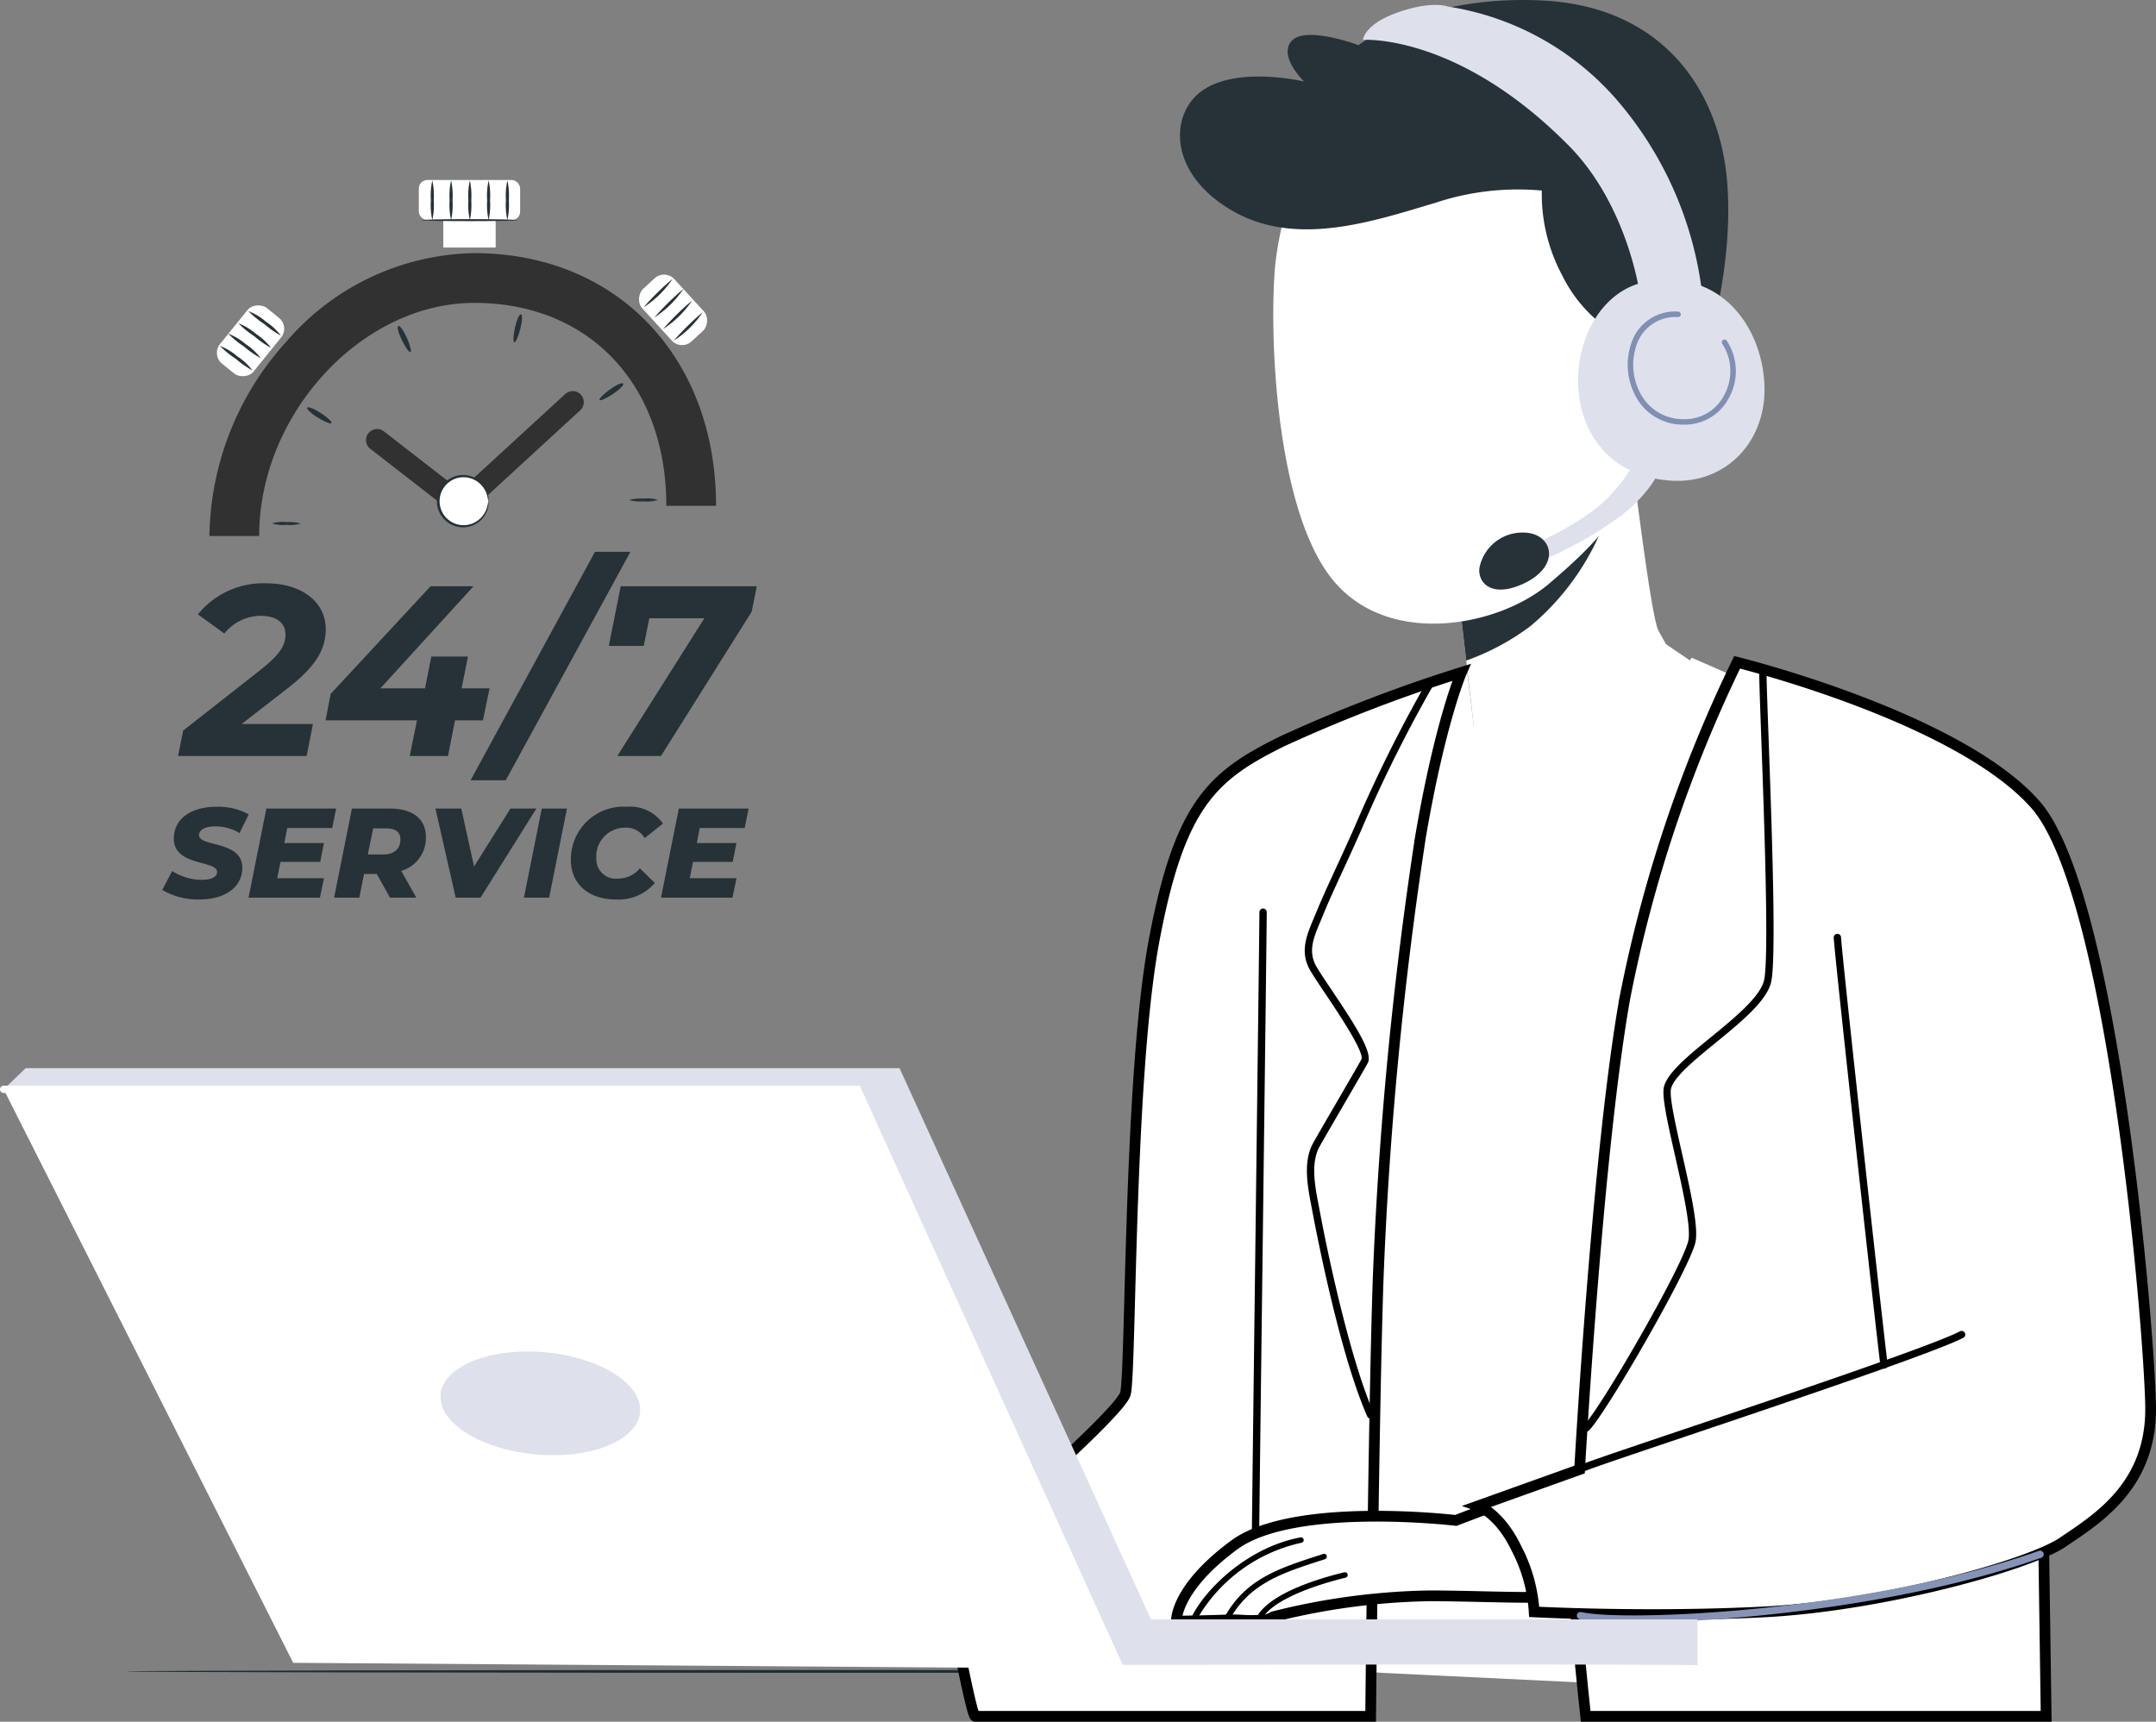
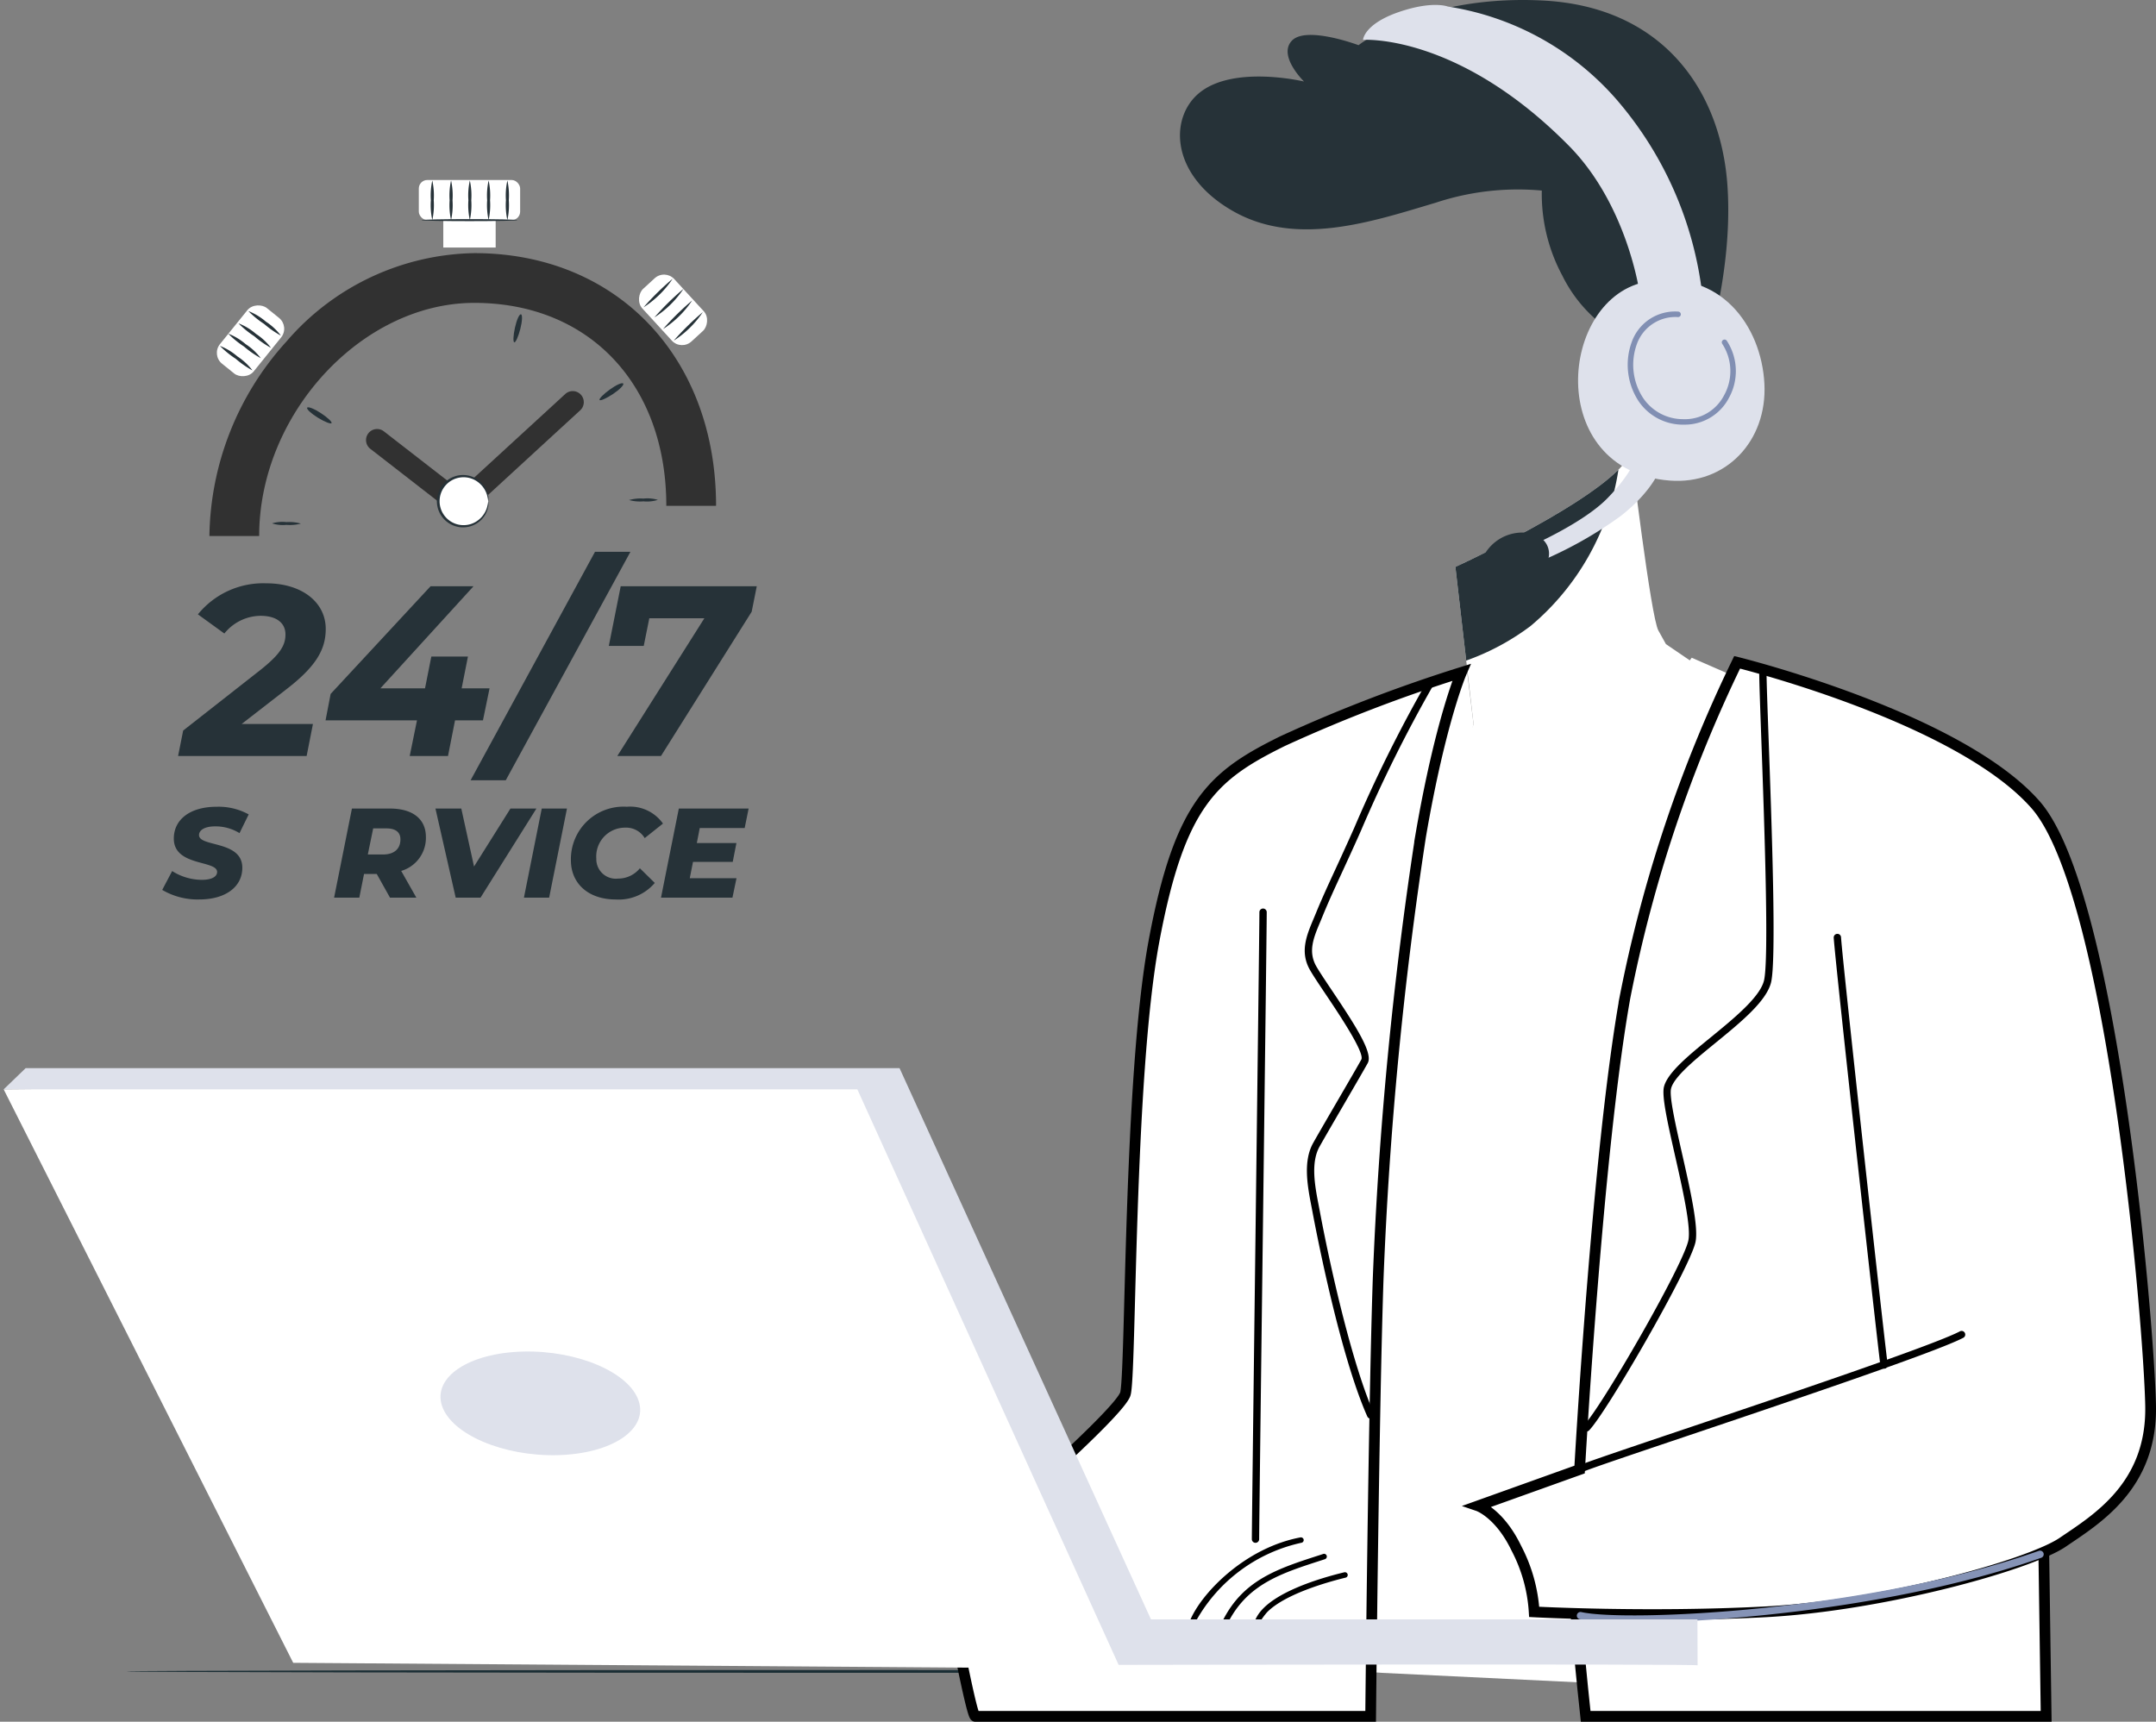
<svg xmlns="http://www.w3.org/2000/svg" width="200.777" height="160.354" viewBox="0 0 200.777 160.354">
  <rect x="0" y="0" width="200.777" height="160.354" fill="#808080" stroke="none" />
  <g id="Group_103039" data-name="Group 103039" transform="translate(0)">
    <g id="Group_97073" data-name="Group 97073" transform="translate(11.768 155.538)">
      <g id="Group_94426" data-name="Group 94426">
        <path id="Path_193618" data-name="Path 193618" d="M-19.829,5188.066c0,.072,31.772.131,70.956.131s70.963-.059,70.963-.131-31.765-.132-70.963-.132S-19.829,5187.995-19.829,5188.066Z" transform="translate(19.829 -5187.935)" fill="#1a2e35" />
      </g>
    </g>
    <g id="Group_97523" data-name="Group 97523" transform="translate(0 0)">
      <g id="Group_97521" data-name="Group 97521" transform="translate(0 0)">
        <g id="Group_97479" data-name="Group 97479" transform="translate(135.535 42.079)">
          <path id="Path_195235" data-name="Path 195235" d="M742.031,352.193s1.834,15.374,2.539,16.644l.706,1.269,3.526,2.4s-6.77,9.591-15.092,11.143-7.616-3.385-7.616-3.385l1.269-2.68-1.693-14.669S740.762,356,742.031,352.193Z" transform="translate(-725.67 -352.193)" fill="#fff" />
        </g>
        <path id="Path_195236" data-name="Path 195236" d="M760.3,382.729l-5.5-2.4a25.9,25.9,0,0,1-11.707,9.168c-8.181,3.386-8.321,1.41-8.745,0a5.361,5.361,0,0,1,.141-2.962l-.605-4.938-3.272,1.091-11.356,91.862,29.2,1.41Z" transform="translate(-597.261 -319.07)" fill="#fff" />
        <g id="Group_97480" data-name="Group 97480" transform="translate(87.861 62.625)">
          <path id="Path_195237" data-name="Path 195237" d="M807.011,382.331s-1.975,4.561-3.809,15.28a364.612,364.612,0,0,0-3.949,41.186c-.423,12.412-.7,40.763-.7,40.763H761.735c-.423,0-2.962-13.964-2.962-13.964s16.079-13.776,16.926-16.032c.564-1.5.282-29.385,2.68-42.22s5.5-15.421,11.989-18.619A140.727,140.727,0,0,1,807.011,382.331Z" transform="translate(-758.773 -382.331)" fill="#fff" stroke="#000" stroke-width="1" />
        </g>
        <g id="Group_97481" data-name="Group 97481" transform="translate(116.577 84.616)">
          <path id="Path_195238" data-name="Path 195238" d="M785.718,473.665a.341.341,0,0,0,.341-.341c0-1.009.179-15.336.353-29.193s.352-28.188.352-29.2a.341.341,0,1,0-.682,0c0,1.009-.179,15.337-.352,29.193s-.353,28.187-.353,29.2A.341.341,0,0,0,785.718,473.665Z" transform="translate(-785.377 -414.589)" />
        </g>
        <g id="Group_97482" data-name="Group 97482" transform="translate(146.376 140.245)">
          <path id="Path_195239" data-name="Path 195239" d="M722.8,496.191l.282,19.606H680.2s-1.834-16.644-1.128-18.2S722.8,496.191,722.8,496.191Z" transform="translate(-678.911 -496.188)" fill="#fff" stroke="#000" stroke-width="1" />
        </g>
        <g id="Group_97483" data-name="Group 97483" transform="translate(135.535 43.742)" style="mix-blend-mode: multiply;isolation: isolate">
          <path id="Path_195240" data-name="Path 195240" d="M744.335,369.19a22.415,22.415,0,0,1-6,3.223l-1.006-8.723s11.336-5.193,15.183-9.057A23.637,23.637,0,0,1,744.335,369.19Z" transform="translate(-737.33 -354.632)" fill="#263238" />
        </g>
        <g id="Group_97484" data-name="Group 97484" transform="translate(118.574 10.288)">
-           <path id="Path_195241" data-name="Path 195241" d="M735.7,308.718A30.524,30.524,0,0,0,732.171,320c-.564,6.206,0,22.144,5.078,28.915s15.656,4.8,20.452.7c4.4-3.754,8.744-7.9,9.873-16.079s-2.4-23.7-12.412-26.94S735.7,308.718,735.7,308.718Z" transform="translate(-731.995 -305.56)" fill="#fff" />
-         </g>
+           </g>
        <g id="Group_97492" data-name="Group 97492" transform="translate(109.552 139.097)">
          <g id="Group_97485" data-name="Group 97485">
-             <path id="Path_195242" data-name="Path 195242" d="M743.265,506.394s.5,0,1.254-.02c.177-.007.375,0,.58-.007.729-.02,1.616-.041,2.509-.068l.6-.021c.886-.021,1.643.089,2.352.048h.02c.15-.007.368.014.545.021a1.335,1.335,0,0,0,.225.007,3.315,3.315,0,0,0,.934-.368,63.415,63.415,0,0,1,14.63-1.95c6.3.027,11.951.457,12.871-.314s1.486-8.7-3.893-9.217l-6.613,2.509s-15.1-1.793-20.636,2.291S743.265,506.394,743.265,506.394Z" transform="translate(-743.264 -494.505)" fill="#fff" stroke="#000" stroke-width="1" />
-           </g>
+             </g>
          <g id="Group_97487" data-name="Group 97487" transform="translate(7.316 7.337)">
            <g id="Group_97486" data-name="Group 97486">
              <path id="Path_195243" data-name="Path 195243" d="M774.313,509.751c.15-.007.368.014.545.02a6.4,6.4,0,0,1,.58-.777c1.7-1.738,5.822-2.863,7.315-3.225a.256.256,0,0,0,.191-.307.262.262,0,0,0-.314-.191c-2.175.525-6.79,1.868-8.1,4.07C774.491,509.4,774.381,509.615,774.313,509.751Z" transform="translate(-774.313 -505.267)" />
            </g>
          </g>
          <g id="Group_97489" data-name="Group 97489" transform="translate(4.342 5.621)">
            <g id="Group_97488" data-name="Group 97488">
              <path id="Path_195244" data-name="Path 195244" d="M777.168,508.922c.2,0,.4-.01.6-.021,1.861-3.394,4.906-4.369,8.668-5.579l.223-.074a.256.256,0,1,0-.162-.487l-.217.074C782.3,504.112,779.1,505.138,777.168,508.922Z" transform="translate(-777.168 -502.75)" />
            </g>
          </g>
          <g id="Group_97491" data-name="Group 97491" transform="translate(1.254 4.085)">
            <g id="Group_97490" data-name="Group 97490">
              <path id="Path_195245" data-name="Path 195245" d="M780.325,508.28c.177,0,.375,0,.579-.007a14.866,14.866,0,0,1,9.807-7.27.256.256,0,0,0,.211-.3.263.263,0,0,0-.3-.2C785.533,501.457,781.426,505.615,780.325,508.28Z" transform="translate(-780.325 -500.497)" />
            </g>
          </g>
        </g>
        <g id="Group_97493" data-name="Group 97493" transform="translate(109.88)">
          <path id="Path_195246" data-name="Path 195246" d="M763.229,321.758a13.2,13.2,0,0,1-5.289-5.641,16.054,16.054,0,0,1-1.9-7.9,24.377,24.377,0,0,0-9.873,1.129c-5.923,1.763-12.976,4.161-18.9.775s-5.924-8.815-3.032-11.072c3.238-2.527,9.662-.987,9.662-.987s-2.468-2.4-1.128-3.808,6.206.423,6.206.423,5.924-4.725,17.137-4.161,16.573,8.392,17.208,17.137-2.539,17.49-2.539,17.49Z" transform="translate(-722.34 -290.469)" fill="#263238" />
        </g>
        <g id="Group_97503" data-name="Group 97503" transform="translate(142.588 42.784)">
          <path id="Path_195253" data-name="Path 195253" d="M743.593,353.792s-.564,2.186-3.808,4.725a37.612,37.612,0,0,1-7.946,4.4l-.376-1.645s4.866-2.116,7.123-4.444,2.539-3.6,2.539-3.6Z" transform="translate(-731.463 -353.227)" fill="#dee1eb" />
        </g>
        <g id="Group_97504" data-name="Group 97504" transform="translate(137.756 49.601)">
          <path id="Path_195254" data-name="Path 195254" d="M751.081,363.233a4.079,4.079,0,0,0-4.25,3.278c-.182,1.336,1.072,2.833,4.007,1.518C754.484,366.394,753.692,363.354,751.081,363.233Z" transform="translate(-746.814 -363.227)" fill="#263238" />
        </g>
        <g id="Group_97505" data-name="Group 97505" transform="translate(126.931 0.46)">
          <path id="Path_195255" data-name="Path 195255" d="M751.618,317.882s-1.128-8.106-6.559-13.611c-10.367-10.508-19.182-9.874-19.182-9.874s.071-1.481,3.385-2.609c3.112-1.059,4.513-.494,4.513-.494A26.113,26.113,0,0,1,749.5,299.97a33.772,33.772,0,0,1,7.969,18.124Z" transform="translate(-725.877 -291.144)" fill="#dee1eb" />
        </g>
        <g id="Group_97508" data-name="Group 97508" transform="translate(146.958 26.052)">
          <g id="Group_97506" data-name="Group 97506" transform="translate(0 0)">
            <path id="Path_195256" data-name="Path 195256" d="M723.863,328.843c6.791-1.151,10.578,4.161,10.861,9.521s-3.612,9.434-8.815,9.027C714.2,346.474,715.542,330.253,723.863,328.843Z" transform="translate(-717.373 -328.684)" fill="#dee1eb" />
          </g>
          <g id="Group_97507" data-name="Group 97507" transform="translate(4.625 2.938)">
            <path id="Path_195257" data-name="Path 195257" d="M726.542,343.554a4.628,4.628,0,0,0,4.174-2.488,5.158,5.158,0,0,0-.2-5.33.256.256,0,0,0-.423.288,4.642,4.642,0,0,1,.172,4.8,4.111,4.111,0,0,1-3.856,2.22,4.475,4.475,0,0,1-3.7-2,5.65,5.65,0,0,1-.559-5.009,3.814,3.814,0,0,1,3.8-2.5.255.255,0,1,0,.067-.507,4.275,4.275,0,0,0-4.349,2.827,6.178,6.178,0,0,0,.612,5.475,4.975,4.975,0,0,0,4.114,2.226Z" transform="translate(-721.295 -332.995)" fill="#818fb3" />
          </g>
        </g>
        <g id="Group_97509" data-name="Group 97509" transform="translate(137.651 61.685)">
          <path id="Path_195258" data-name="Path 195258" d="M688.751,380.952s20.593,5.077,27.786,13.258,10.579,48.52,10.719,56-5.077,10.578-8.181,12.694-16.784,5.924-27.786,6.488-21.439,0-21.439,0a14.671,14.671,0,0,0-1.657-5.924c-1.57-3.27-3.562-3.949-3.562-3.949l9.45-3.385s1.655-29.65,4.232-44.006A127.545,127.545,0,0,1,688.751,380.952Z" transform="translate(-664.632 -380.952)" fill="#fff" stroke="#000" stroke-width="1" />
        </g>
        <g id="Group_97510" data-name="Group 97510" transform="translate(121.505 63.389)">
          <path id="Path_195259" data-name="Path 195259" d="M768.749,452.189a.341.341,0,0,0,.312-.479c-1.929-4.354-3.929-12.9-5.054-18.9l-.093-.485c-.341-1.764-.765-3.957.081-5.471.432-.772,1.406-2.448,2.344-4.059.972-1.673,1.891-3.253,2.146-3.724.5-.921-1.067-3.381-3.332-6.755-.611-.911-1.14-1.7-1.448-2.232-.806-1.4-.269-2.675.352-4.156l.211-.51c.564-1.384,1.205-2.771,1.824-4.111q.379-.822.757-1.648.5-1.094,1-2.221a130.168,130.168,0,0,1,6.694-13.476.341.341,0,0,0-.586-.348,130.806,130.806,0,0,0-6.729,13.545q-.5,1.125-1,2.219-.374.824-.754,1.643c-.623,1.348-1.267,2.742-1.837,4.14l-.209.5c-.635,1.509-1.29,3.071-.314,4.76.32.554.854,1.35,1.472,2.271,1.181,1.76,3.637,5.422,3.3,6.051-.25.462-1.166,2.037-2.136,3.705-.939,1.615-1.916,3.295-2.349,4.069-.968,1.732-.517,4.061-.155,5.933l.092.481c.41,2.184,2.582,13.363,5.1,19.045A.339.339,0,0,0,768.749,452.189Z" transform="translate(-762.618 -383.452)" />
        </g>
        <g id="Group_97511" data-name="Group 97511" transform="translate(147.395 62.26)">
          <path id="Path_195260" data-name="Path 195260" d="M716.483,452.861a.34.34,0,0,0,.242-.1c1.6-1.615,9.332-15,9.907-17.515.315-1.378-.476-4.873-1.241-8.253-.592-2.618-1.205-5.326-1.031-6.059.26-1.1,2.237-2.711,4.148-4.272,2.309-1.886,4.7-3.837,5.159-5.594.526-2,.076-14.5-.221-22.769-.107-2.974-.191-5.324-.191-6.161a.341.341,0,0,0-.34-.342h0a.341.341,0,0,0-.341.341c0,.851.085,3.206.192,6.187.277,7.731.742,20.671.243,22.571-.406,1.542-2.81,3.506-4.931,5.239-2.091,1.708-4.066,3.322-4.38,4.642-.211.886.364,3.426,1.029,6.367.713,3.152,1.521,6.723,1.241,7.95-.564,2.467-8.152,15.6-9.726,17.186a.342.342,0,0,0,.242.581Z" transform="translate(-716.141 -381.796)" />
        </g>
        <g id="Group_97512" data-name="Group 97512" transform="translate(170.766 86.972)">
          <path id="Path_195261" data-name="Path 195261" d="M705.234,458.544a.388.388,0,0,0,.048,0,.341.341,0,0,0,.29-.386c-.25-1.773-4.163-37.086-4.343-39.791a.337.337,0,0,0-.363-.318.342.342,0,0,0-.318.363c.18,2.709,4.1,38.066,4.348,39.842A.341.341,0,0,0,705.234,458.544Z" transform="translate(-700.549 -418.045)" />
        </g>
        <g id="Group_97513" data-name="Group 97513" transform="translate(147.043 123.968)">
          <path id="Path_195262" data-name="Path 195262" d="M690.339,485.407a.358.358,0,0,0,.128-.025c.866-.352,4.7-1.644,9.547-3.279,9.788-3.3,23.194-7.822,25.744-9.147a.34.34,0,1,0-.314-.6c-2.5,1.3-16.43,6-25.647,9.1-4.861,1.64-8.7,2.934-9.586,3.293a.341.341,0,0,0,.128.657Z" transform="translate(-689.998 -472.313)" />
        </g>
        <g id="Group_97514" data-name="Group 97514" transform="translate(146.831 144.421)">
          <path id="Path_195263" data-name="Path 195263" d="M684.5,509.017c8.615,0,25.316-1.553,38-6.04a.341.341,0,0,0-.227-.644c-16.027,5.67-38.448,6.638-42.62,5.7a.341.341,0,0,0-.149.665A27.2,27.2,0,0,0,684.5,509.017Z" transform="translate(-679.239 -502.314)" fill="#8593b6" />
        </g>
        <g id="Group_97520" data-name="Group 97520" transform="translate(0 99.485)">
          <g id="Group_97518" data-name="Group 97518" transform="translate(0.341)">
            <g id="Group_97515" data-name="Group 97515" transform="translate(0 1.222)">
              <path id="Path_195264" data-name="Path 195264" d="M803.049,438.945l26.964,53.41,78.61.564-24.26-54.726Z" transform="translate(-803.049 -438.193)" fill="#fff" />
            </g>
            <g id="Group_97516" data-name="Group 97516">
              <path id="Path_195265" data-name="Path 195265" d="M884.267,492.016l-.014-4.275H833.364L809.95,436.4H728.566l-2.046,1.974h79.5l24.331,53.6S884.267,491.875,884.267,492.016Z" transform="translate(-726.52 -436.4)" fill="#dee1eb" />
            </g>
            <g id="Group_97517" data-name="Group 97517" transform="translate(40.679 26.389)">
              <path id="Path_195266" data-name="Path 195266" d="M871.1,480.167c.888,2.664,5.708,4.721,10.766,4.595s8.438-2.389,7.55-5.053-5.708-4.721-10.766-4.595S870.213,477.5,871.1,480.167Z" transform="translate(-870.959 -475.109)" fill="#dee1eb" />
            </g>
          </g>
          <g id="Group_97519" data-name="Group 97519" transform="translate(0 1.633)">
-             <path id="Path_195267" data-name="Path 195267" d="M909.277,493.077a.349.349,0,0,0,.141-.031.341.341,0,0,0,.169-.451l-24.422-53.8H805.442a.341.341,0,0,0,0,.682h79.284l24.24,53.4A.341.341,0,0,0,909.277,493.077Z" transform="translate(-805.101 -438.796)" fill="#fff" />
-           </g>
+             </g>
        </g>
      </g>
    </g>
    <g id="Group_97522" data-name="Group 97522" transform="translate(15.107 16.764)">
      <path id="Path_194728" data-name="Path 194728" d="M45.333,191.121h6.64l-.587,2.982H39.415l.474-2.372,7.2-5.647c1.784-1.423,2.326-2.259,2.326-3.3s-.791-1.739-2.326-1.739a4.38,4.38,0,0,0-3.365,1.649l-2.462-1.784a7.827,7.827,0,0,1,6.369-2.891c3.343,0,5.534,1.784,5.534,4.246,0,1.875-.858,3.456-3.636,5.6Z" transform="translate(-37.938 -140.455)" fill="#263238" />
      <path id="Path_194729" data-name="Path 194729" d="M97.242,191.363h-2.6l-.655,3.32H90.421l.678-3.32H82.584l.474-2.462,9.305-10.028h4l-8.673,9.509h4.156l.588-2.959h3.41l-.587,2.959h2.6Z" transform="translate(-67.374 -141.036)" fill="#263238" />
      <path id="Path_194730" data-name="Path 194730" d="M136.628,168.791h3.3l-11.609,21.276h-3.275Z" transform="translate(-96.326 -134.162)" fill="#263238" />
      <path id="Path_194731" data-name="Path 194731" d="M179.288,178.873l-.474,2.372-8.447,13.439H166.3l8.108-12.829h-5.127l-.519,2.575h-3.252l1.107-5.556Z" transform="translate(-123.921 -141.036)" fill="#263238" />
      <path id="Path_194732" data-name="Path 194732" d="M34.771,251.177l.925-1.755a5.205,5.205,0,0,0,2.763.818c.9,0,1.423-.284,1.423-.735,0-1.115-4.032-.5-4.032-3.107,0-1.79,1.53-2.964,3.985-2.964a5.8,5.8,0,0,1,2.988.712l-.854,1.743a4.269,4.269,0,0,0-2.277-.629c-.972,0-1.494.356-1.494.806-.012,1.139,4.032.486,4.032,3.048,0,1.779-1.565,2.953-4,2.953A6.486,6.486,0,0,1,34.771,251.177Z" transform="translate(-34.771 -185.059)" fill="#263238" />
-       <path id="Path_194733" data-name="Path 194733" d="M63.645,245.77l-.273,1.4H67.06l-.344,1.755h-3.7l-.3,1.518h4.352l-.38,1.814H60.04l1.66-8.3h6.5l-.368,1.815Z" transform="translate(-52.002 -185.415)" fill="#263238" />
      <path id="Path_194734" data-name="Path 194734" d="M91.335,249.766l1.411,2.49H90.292l-1.233-2.206H87.873l-.439,2.206H85.086l1.66-8.3h3.545c2.123,0,3.344.984,3.344,2.645A3.206,3.206,0,0,1,91.335,249.766Zm-1.376-3.961H88.726l-.5,2.431h1.4c1.032,0,1.636-.5,1.636-1.411C91.264,246.125,90.766,245.805,89.96,245.805Z" transform="translate(-69.08 -185.415)" fill="#263238" />
      <path id="Path_194735" data-name="Path 194735" d="M124.157,243.955l-5.206,8.3h-2.312l-1.885-8.3h2.407l1.186,5.4,3.392-5.4Z" transform="translate(-89.31 -185.415)" fill="#263238" />
      <path id="Path_194736" data-name="Path 194736" d="M142.316,243.955h2.348l-1.66,8.3h-2.348Z" transform="translate(-106.972 -185.415)" fill="#263238" />
      <path id="Path_194737" data-name="Path 194737" d="M154.408,248.413a4.895,4.895,0,0,1,5.206-4.98A3.734,3.734,0,0,1,162.981,245l-1.7,1.352a2.015,2.015,0,0,0-1.826-.973,2.679,2.679,0,0,0-2.68,2.882,1.817,1.817,0,0,0,2.028,1.862,2.6,2.6,0,0,0,2.028-.96l1.388,1.364a4.4,4.4,0,0,1-3.64,1.542C156.033,252.066,154.408,250.584,154.408,248.413Z" transform="translate(-116.35 -185.059)" fill="#263238" />
      <path id="Path_194738" data-name="Path 194738" d="M184.4,245.77l-.273,1.4h3.688l-.344,1.755h-3.7l-.3,1.518h4.352l-.379,1.814h-6.653l1.66-8.3h6.5l-.368,1.815Z" transform="translate(-134.343 -185.415)" fill="#263238" />
      <g id="Group_95937" data-name="Group 95937" transform="translate(4.394 6.813)">
        <path id="Path_194739" data-name="Path 194739" d="M53.218,107.692H48.583a27.483,27.483,0,0,1,7.163-18.1,23.566,23.566,0,0,1,17.505-8.244c13.257,0,22.515,9.677,22.515,23.533H91.132c0-11.3-7.186-18.9-17.881-18.9C62.766,85.984,53.218,96.331,53.218,107.692Z" transform="translate(-48.583 -81.349)" fill="#313131" />
      </g>
      <g id="Group_95941" data-name="Group 95941" transform="translate(10.229 31.866)">
        <g id="Group_95940" data-name="Group 95940" transform="translate(0)">
          <g id="Group_95939" data-name="Group 95939">
            <path id="Path_194740" data-name="Path 194740" d="M68.266,160.1a3.961,3.961,0,0,1,1.34.139,3.955,3.955,0,0,1-1.342.119,3.3,3.3,0,0,1-1.34-.139A3.3,3.3,0,0,1,68.266,160.1Z" transform="translate(-66.925 -160.103)" fill="#263238" />
          </g>
        </g>
      </g>
      <g id="Group_95944" data-name="Group 95944" transform="translate(13.489 21.171)">
        <g id="Group_95943" data-name="Group 95943" transform="translate(0)">
          <g id="Group_95942" data-name="Group 95942">
            <path id="Path_194741" data-name="Path 194741" d="M78.455,127.022c.62.405,1.065.824,1,.934s-.639-.113-1.27-.5-1.077-.805-1-.934S77.835,126.617,78.455,127.022Z" transform="translate(-77.175 -126.485)" fill="#263238" />
          </g>
        </g>
      </g>
      <g id="Group_95947" data-name="Group 95947" transform="translate(21.936 13.592)">
        <g id="Group_95946" data-name="Group 95946" transform="translate(0)">
          <g id="Group_95945" data-name="Group 95945">
-             <path id="Path_194742" data-name="Path 194742" d="M104.58,103.774c.3.678.449,1.271.332,1.325s-.474-.442-.8-1.108-.473-1.258-.332-1.324S104.28,103.1,104.58,103.774Z" transform="translate(-103.729 -102.661)" fill="#263238" />
-           </g>
+             </g>
        </g>
      </g>
      <g id="Group_95950" data-name="Group 95950" transform="translate(32.709 12.508)">
        <g id="Group_95949" data-name="Group 95949" transform="translate(0)">
          <g id="Group_95948" data-name="Group 95948">
            <path id="Path_194743" data-name="Path 194743" d="M138.23,100.616c-.185.717-.435,1.275-.56,1.246s-.1-.64.06-1.364.408-1.281.56-1.245S138.415,99.9,138.23,100.616Z" transform="translate(-137.592 -99.251)" fill="#263238" />
          </g>
        </g>
      </g>
      <g id="Group_95953" data-name="Group 95953" transform="translate(40.72 18.926)">
        <g id="Group_95952" data-name="Group 95952" transform="translate(0)">
          <g id="Group_95951" data-name="Group 95951">
            <path id="Path_194744" data-name="Path 194744" d="M164.031,120.434c-.617.41-1.176.658-1.248.554s.356-.54.956-.974,1.159-.682,1.248-.554S164.647,120.025,164.031,120.434Z" transform="translate(-162.775 -119.426)" fill="#263238" />
          </g>
        </g>
      </g>
      <g id="Group_95956" data-name="Group 95956" transform="translate(43.475 29.671)">
        <g id="Group_95955" data-name="Group 95955" transform="translate(0)">
          <g id="Group_95954" data-name="Group 95954">
            <path id="Path_194745" data-name="Path 194745" d="M172.778,153.461a3.88,3.88,0,0,1-1.342-.121,3.87,3.87,0,0,1,1.34-.137,3.359,3.359,0,0,1,1.341.121A3.358,3.358,0,0,1,172.778,153.461Z" transform="translate(-171.436 -153.202)" fill="#263238" />
          </g>
        </g>
      </g>
      <g id="Group_95958" data-name="Group 95958" transform="translate(18.979 19.635)">
        <path id="Path_194746" data-name="Path 194746" d="M103.251,133.325a1.026,1.026,0,0,1-.631-.217l-7.789-6.049a1.03,1.03,0,0,1,1.264-1.627l7.1,5.512,9.816-9.012a1.03,1.03,0,0,1,1.4,1.509l-10.457,9.608A1.03,1.03,0,0,1,103.251,133.325Z" transform="translate(-94.432 -121.657)" fill="#313131" />
      </g>
      <g id="Group_95960" data-name="Group 95960" transform="translate(23.896 0)">
        <rect id="Rectangle_123623" data-name="Rectangle 123623" width="9.435" height="3.738" rx="0.792" transform="translate(0)" fill="#fff" />
      </g>
      <g id="Group_95962" data-name="Group 95962" transform="translate(26.175 1.869)">
        <rect id="Rectangle_123624" data-name="Rectangle 123624" width="4.877" height="4.421" transform="translate(0)" fill="#fff" />
      </g>
      <g id="Group_95964" data-name="Group 95964" transform="translate(4.563 11.12)">
        <rect id="Rectangle_123625" data-name="Rectangle 123625" width="6.653" height="4.04" rx="1.292" transform="matrix(0.628, -0.778, 0.778, 0.628, 0, 5.176)" fill="#fff" />
      </g>
      <g id="Group_95967" data-name="Group 95967" transform="translate(24.147 3.643)">
        <g id="Group_95966" data-name="Group 95966" transform="translate(0)">
          <path id="Path_194747" data-name="Path 194747" d="M119.612,71.479c0,.052-2,.094-4.466.094s-4.467-.042-4.467-.094,2-.095,4.467-.095S119.612,71.426,119.612,71.479Z" transform="translate(-110.679 -71.384)" fill="#263238" />
        </g>
      </g>
      <g id="Group_95970" data-name="Group 95970" transform="translate(5.37 15.444)">
        <g id="Group_95969" data-name="Group 95969" transform="translate(0)">
          <path id="Path_194748" data-name="Path 194748" d="M54.682,110.77a8.853,8.853,0,0,1-1.558-1.084,8.854,8.854,0,0,1-1.472-1.2,5.588,5.588,0,0,1,1.633.985A5.581,5.581,0,0,1,54.682,110.77Z" transform="translate(-51.65 -108.48)" fill="#263238" />
        </g>
      </g>
      <g id="Group_95973" data-name="Group 95973" transform="translate(6.144 14.302)">
        <g id="Group_95972" data-name="Group 95972" transform="translate(0)">
          <path id="Path_194749" data-name="Path 194749" d="M57.118,107.181A8.852,8.852,0,0,1,55.56,106.1a8.82,8.82,0,0,1-1.472-1.2,5.585,5.585,0,0,1,1.633.985A5.577,5.577,0,0,1,57.118,107.181Z" transform="translate(-54.086 -104.891)" fill="#263238" />
        </g>
      </g>
      <g id="Group_95976" data-name="Group 95976" transform="translate(7.098 13.345)">
        <g id="Group_95975" data-name="Group 95975" transform="translate(0)">
          <path id="Path_194750" data-name="Path 194750" d="M60.116,104.173a8.852,8.852,0,0,1-1.558-1.084,8.844,8.844,0,0,1-1.472-1.2,5.567,5.567,0,0,1,1.633.985A5.569,5.569,0,0,1,60.116,104.173Z" transform="translate(-57.084 -101.884)" fill="#263238" />
        </g>
      </g>
      <g id="Group_95979" data-name="Group 95979" transform="translate(8.02 12.204)">
        <g id="Group_95978" data-name="Group 95978" transform="translate(0)">
          <path id="Path_194751" data-name="Path 194751" d="M63.014,100.584A8.831,8.831,0,0,1,61.456,99.5a8.843,8.843,0,0,1-1.472-1.2,5.576,5.576,0,0,1,1.633.985A5.57,5.57,0,0,1,63.014,100.584Z" transform="translate(-59.982 -98.295)" fill="#263238" />
        </g>
      </g>
      <g id="Group_95981" data-name="Group 95981" transform="translate(43.836 8.278)">
        <rect id="Rectangle_123626" data-name="Rectangle 123626" width="6.653" height="4.04" rx="1.292" transform="matrix(0.676, 0.737, -0.737, 0.676, 2.976, 0)" fill="#fff" />
      </g>
      <g id="Group_95984" data-name="Group 95984" transform="translate(44.819 9.2)">
        <g id="Group_95983" data-name="Group 95983" transform="translate(0)">
          <path id="Path_194752" data-name="Path 194752" d="M175.663,91.514a25.19,25.19,0,0,1,2.708-2.658,9.25,9.25,0,0,1-2.708,2.658Z" transform="translate(-175.66 -88.854)" fill="#263238" />
        </g>
      </g>
      <g id="Group_95987" data-name="Group 95987" transform="translate(45.833 10.136)">
        <g id="Group_95986" data-name="Group 95986" transform="translate(0)">
          <path id="Path_194753" data-name="Path 194753" d="M178.851,94.456a25.152,25.152,0,0,1,2.707-2.658,9.253,9.253,0,0,1-2.707,2.658Z" transform="translate(-178.848 -91.796)" fill="#263238" />
        </g>
      </g>
      <g id="Group_95990" data-name="Group 95990" transform="translate(46.637 11.221)">
        <g id="Group_95989" data-name="Group 95989" transform="translate(0)">
          <path id="Path_194754" data-name="Path 194754" d="M181.38,97.867a25.2,25.2,0,0,1,2.708-2.658,9.25,9.25,0,0,1-2.708,2.658Z" transform="translate(-181.377 -95.207)" fill="#263238" />
        </g>
      </g>
      <g id="Group_95993" data-name="Group 95993" transform="translate(47.63 12.302)">
        <g id="Group_95992" data-name="Group 95992" transform="translate(0)">
          <path id="Path_194755" data-name="Path 194755" d="M184.5,101.265a25.187,25.187,0,0,1,2.708-2.658,9.241,9.241,0,0,1-2.708,2.658Z" transform="translate(-184.496 -98.605)" fill="#263238" />
        </g>
      </g>
      <g id="Group_95996" data-name="Group 95996" transform="translate(25.017 0.047)">
        <g id="Group_95995" data-name="Group 95995" transform="translate(0)">
          <path id="Path_194756" data-name="Path 194756" d="M113.546,63.768a6.443,6.443,0,0,1-.134-1.843,6.441,6.441,0,0,1,.134-1.843,6.463,6.463,0,0,1,.134,1.843A6.465,6.465,0,0,1,113.546,63.768Z" transform="translate(-113.412 -60.082)" fill="#263238" />
        </g>
      </g>
      <g id="Group_95999" data-name="Group 95999" transform="translate(26.765 0.047)">
        <g id="Group_95998" data-name="Group 95998" transform="translate(0)">
          <path id="Path_194757" data-name="Path 194757" d="M119.041,63.768a6.451,6.451,0,0,1-.134-1.843,6.449,6.449,0,0,1,.134-1.843,6.441,6.441,0,0,1,.134,1.843A6.443,6.443,0,0,1,119.041,63.768Z" transform="translate(-118.907 -60.082)" fill="#263238" />
        </g>
      </g>
      <g id="Group_96002" data-name="Group 96002" transform="translate(28.512 0.047)">
        <g id="Group_96001" data-name="Group 96001" transform="translate(0)">
          <path id="Path_194758" data-name="Path 194758" d="M124.535,63.768a6.444,6.444,0,0,1-.134-1.843,6.442,6.442,0,0,1,.134-1.843,6.462,6.462,0,0,1,.134,1.843A6.464,6.464,0,0,1,124.535,63.768Z" transform="translate(-124.401 -60.082)" fill="#263238" />
        </g>
      </g>
      <g id="Group_96005" data-name="Group 96005" transform="translate(30.26 0.047)">
        <g id="Group_96004" data-name="Group 96004" transform="translate(0)">
          <path id="Path_194759" data-name="Path 194759" d="M130.029,63.768a6.443,6.443,0,0,1-.134-1.843,6.441,6.441,0,0,1,.134-1.843,6.448,6.448,0,0,1,.134,1.843A6.45,6.45,0,0,1,130.029,63.768Z" transform="translate(-129.895 -60.082)" fill="#263238" />
        </g>
      </g>
      <g id="Group_96008" data-name="Group 96008" transform="translate(32.008 0.047)">
        <g id="Group_96007" data-name="Group 96007" transform="translate(0)">
          <path id="Path_194760" data-name="Path 194760" d="M135.524,63.768a6.464,6.464,0,0,1-.134-1.843,6.462,6.462,0,0,1,.134-1.843,6.44,6.44,0,0,1,.134,1.843A6.442,6.442,0,0,1,135.524,63.768Z" transform="translate(-135.39 -60.082)" fill="#263238" />
        </g>
      </g>
      <g id="Group_96011" data-name="Group 96011" transform="translate(24.734 26.616)">
        <g id="Group_96010" data-name="Group 96010" transform="translate(0 0)">
          <circle id="Ellipse_1567" data-name="Ellipse 1567" cx="2.335" cy="2.335" r="2.335" transform="translate(0 3.302) rotate(-45)" fill="#fff" />
        </g>
      </g>
      <g id="Group_96014" data-name="Group 96014" transform="translate(25.582 27.481)">
        <g id="Group_96013" data-name="Group 96013" transform="translate(0)">
          <g id="Group_96012" data-name="Group 96012">
            <path id="Path_194761" data-name="Path 194761" d="M119.977,148.757c-.024,0-.019-.208-.118-.559a2.331,2.331,0,0,0-.855-1.23,2.232,2.232,0,1,0,0,3.577,2.328,2.328,0,0,0,.855-1.23c.1-.351.094-.56.118-.559.008,0,.014.051.017.15a1.759,1.759,0,0,1-.044.431,2.324,2.324,0,0,1-.843,1.341,2.412,2.412,0,0,1-2.3.373,2.437,2.437,0,0,1,0-4.593,2.412,2.412,0,0,1,2.3.373,2.324,2.324,0,0,1,.843,1.341,1.758,1.758,0,0,1,.044.431C119.991,148.706,119.986,148.757,119.977,148.757Z" transform="translate(-115.189 -146.321)" fill="#263238" />
          </g>
        </g>
      </g>
    </g>
  </g>
</svg>